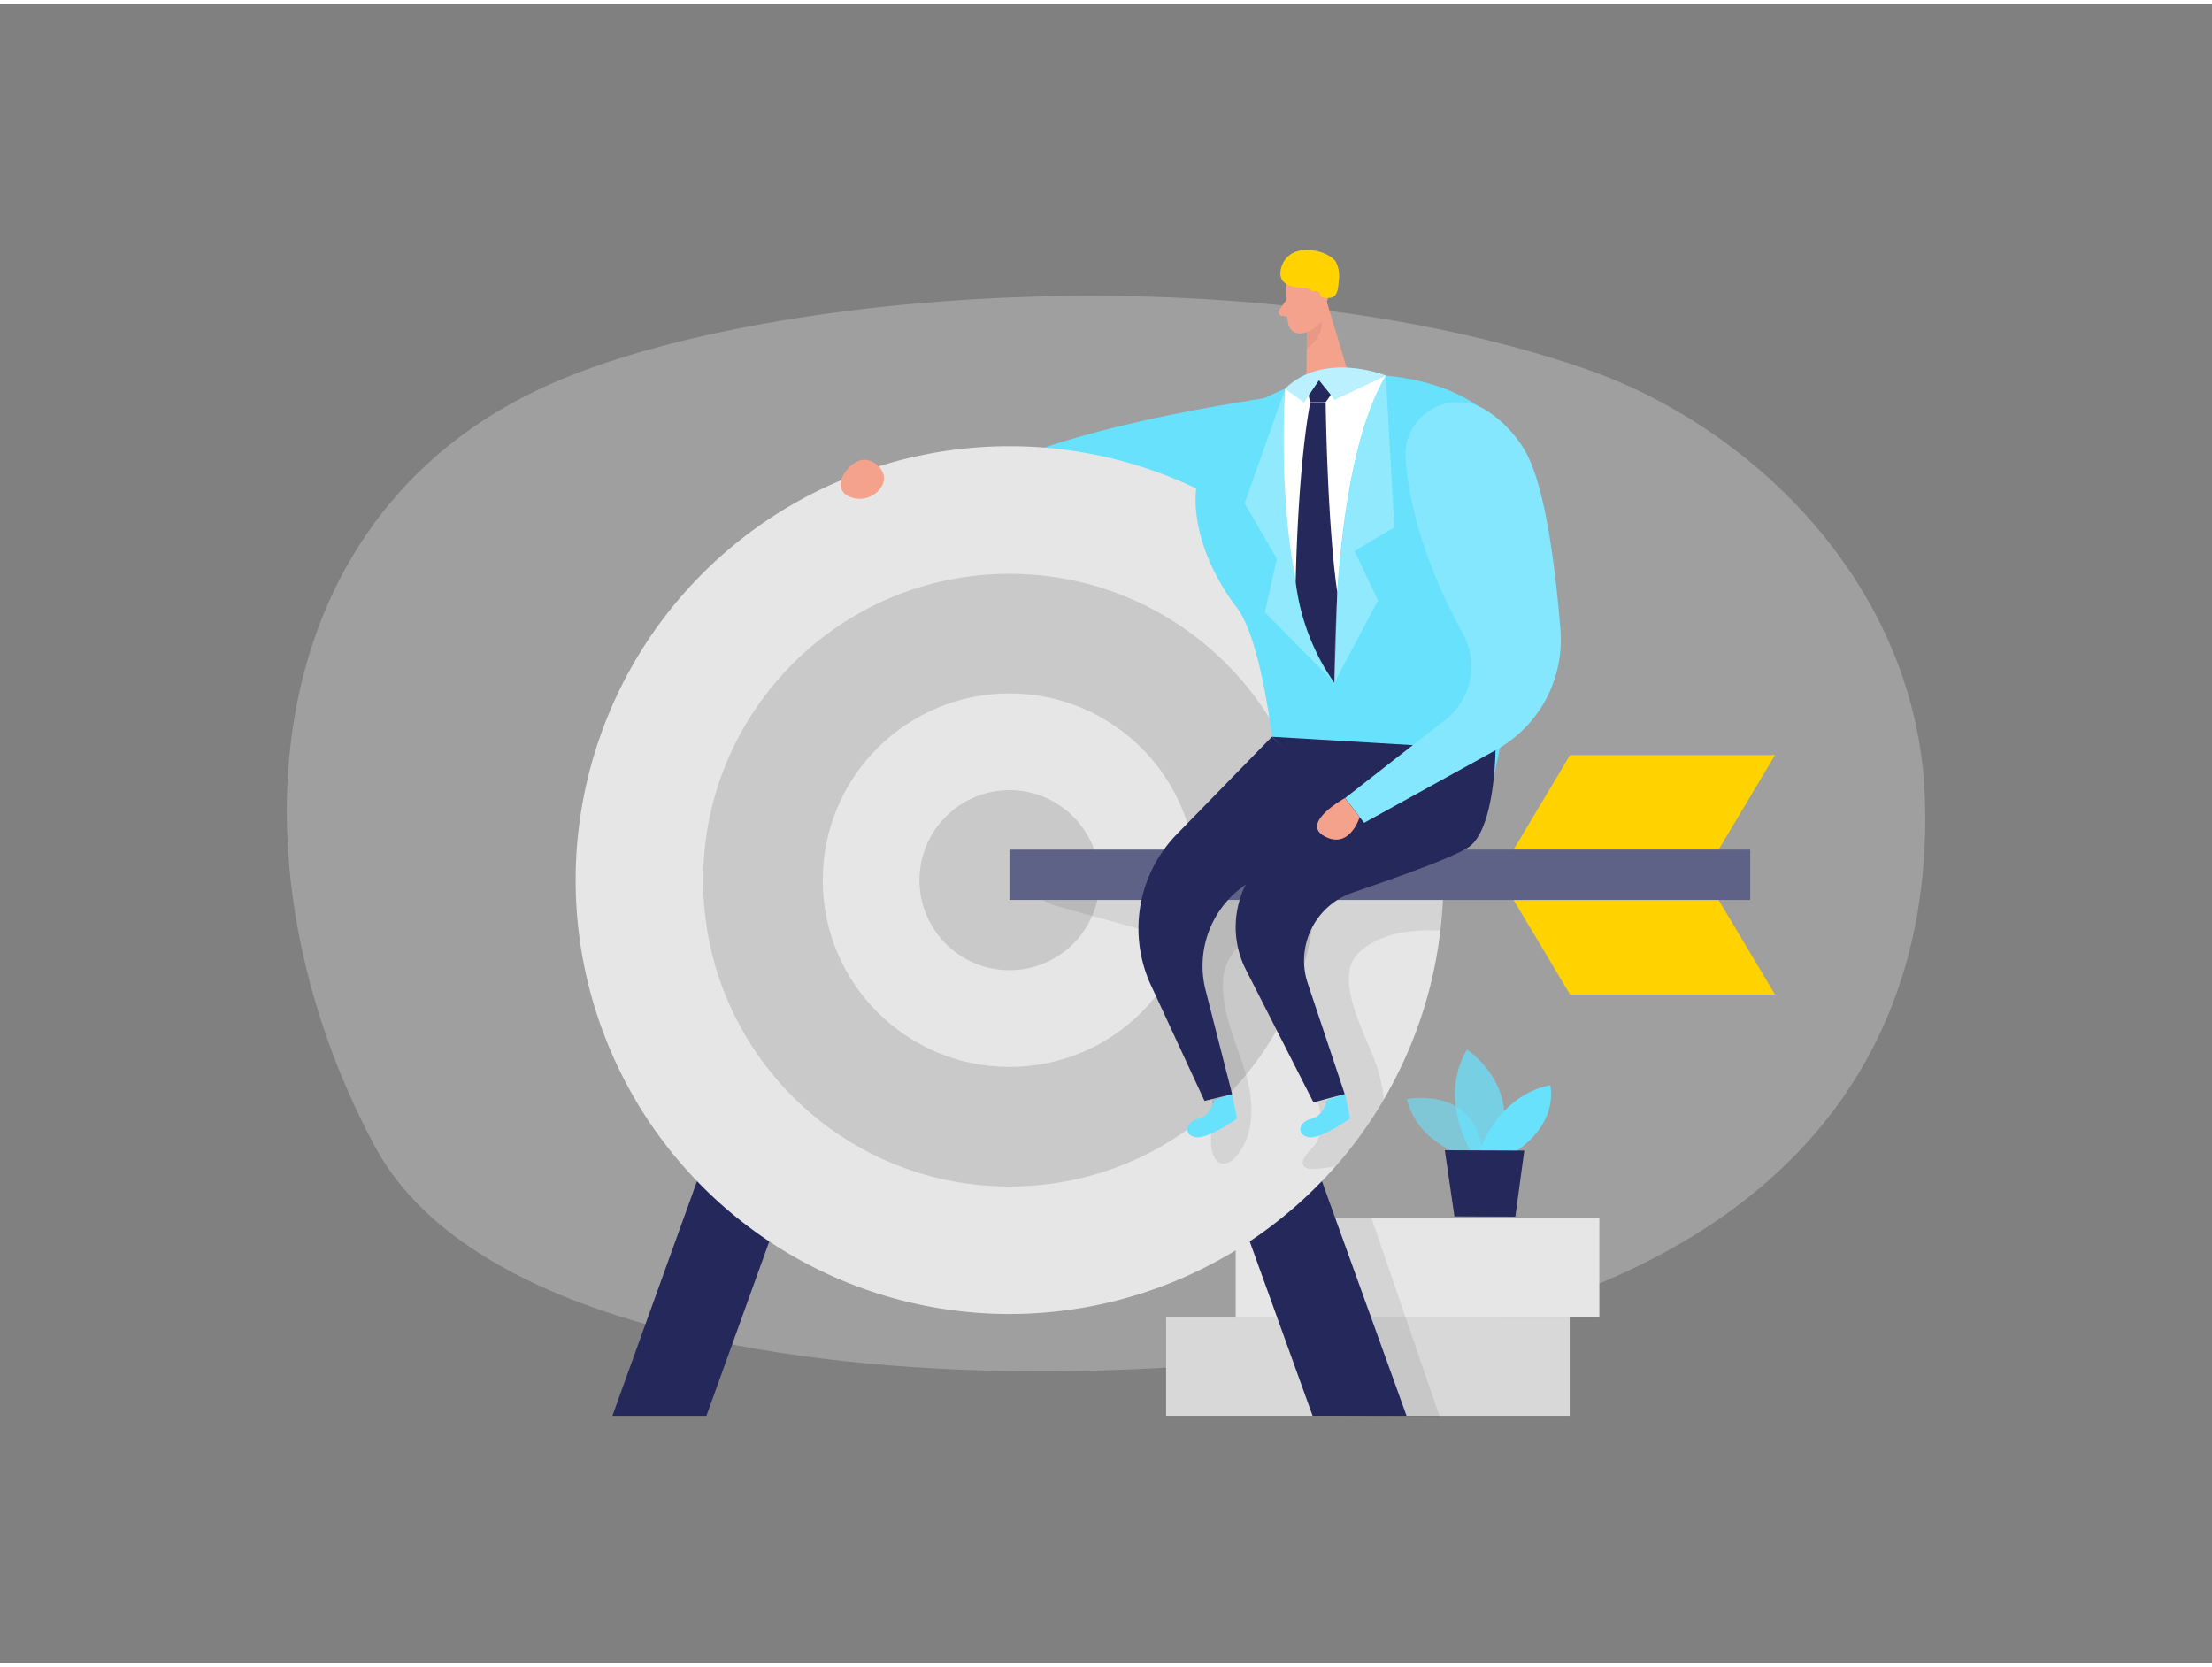
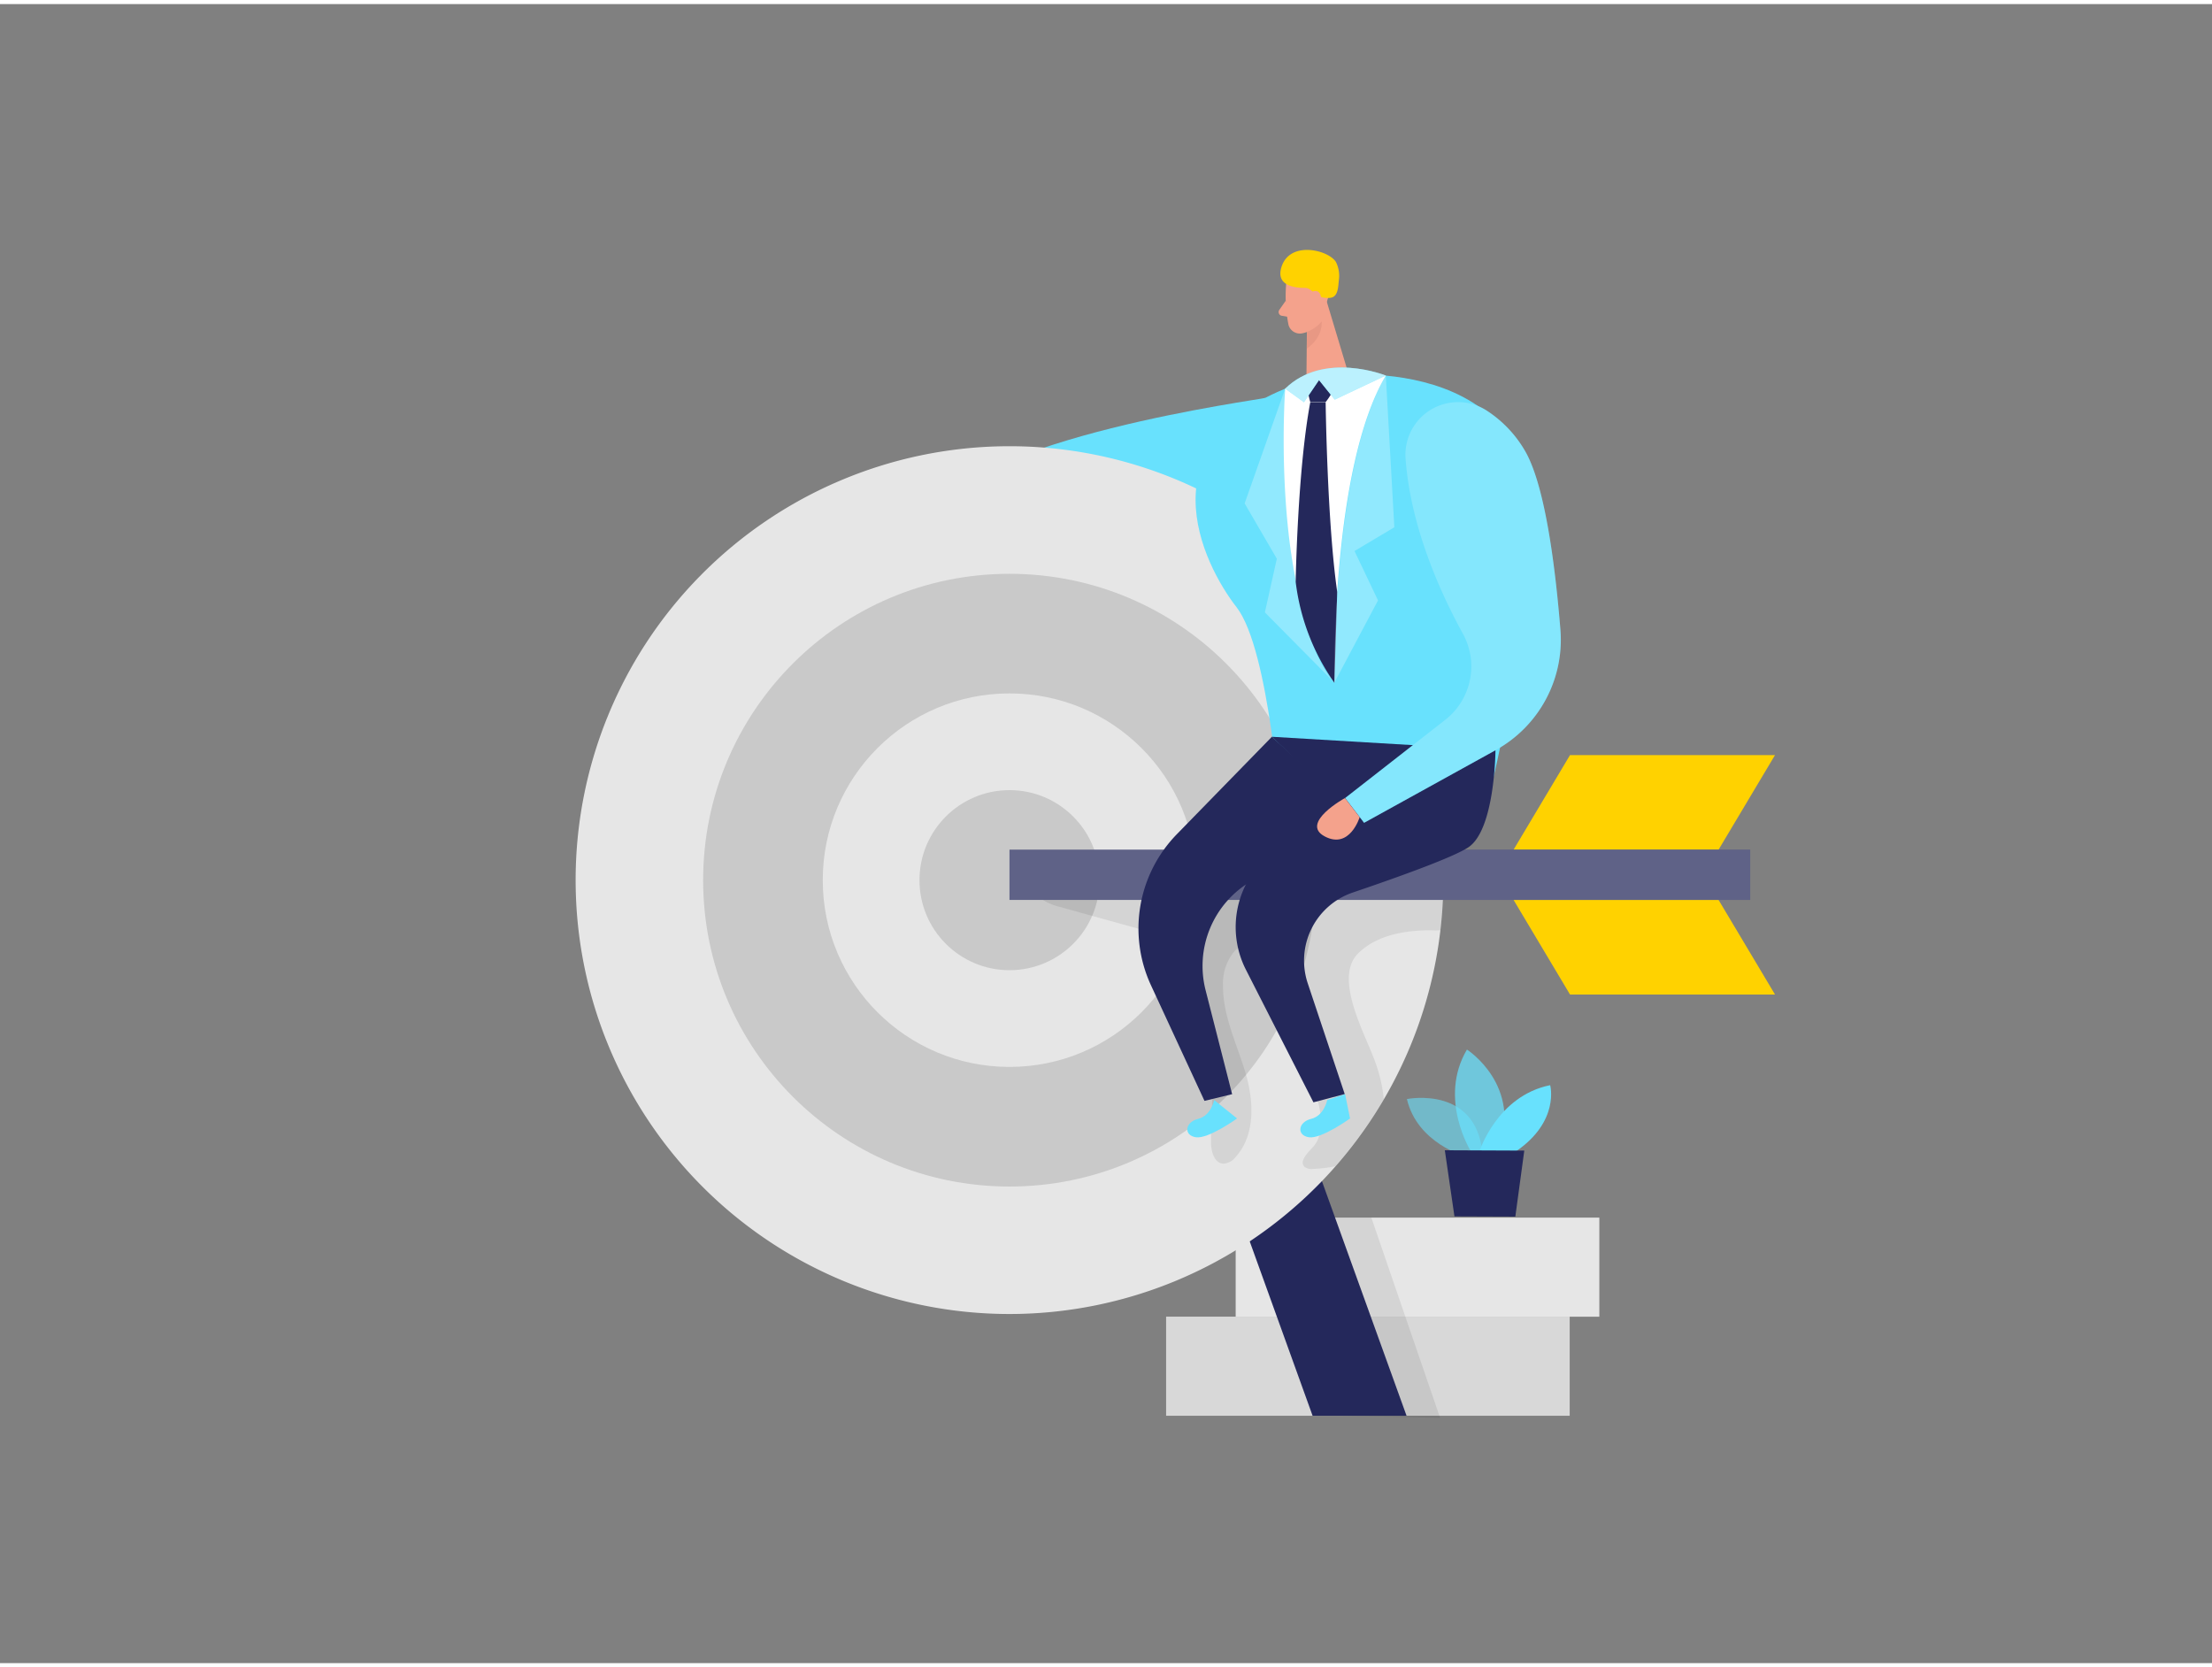
<svg xmlns="http://www.w3.org/2000/svg" id="Layer_1" data-name="Layer 1" viewBox="0 0 400 300" width="406" height="306" class="illustration">
  <rect x="0" y="0" width="400" height="300" fill="#808080" stroke="none" />
  <title>_</title>
-   <path d="M286.25,65.81c31.21,10.64,60.45,39.87,61.82,77.53,1.38,38-16.32,73.58-67.52,91.32-52.25,18.1-185.46,22.72-212.76-28.09s-21.72-115.89,34-138.83C140.81,51.65,225.31,45,286.25,65.81Z" fill="#e6e6e6" opacity="0.3" />
  <polygon points="310.77 152.91 273.7 152.91 283.91 135.8 320.98 135.8 310.77 152.91" fill="#ffd200" />
  <polygon points="310.77 161.99 273.7 161.99 283.91 179.1 320.98 179.1 310.77 161.99" fill="#ffd200" />
  <rect x="210.87" y="237.35" width="72.98" height="17.92" fill="#d8d8d8" />
  <rect x="223.45" y="219.44" width="65.76" height="17.92" fill="#e6e6e6" />
  <polyline points="260.41 255.63 247.98 219.44 234.37 219.44 242.45 255.27 259.9 255.63" opacity="0.08" />
  <path d="M228.83,71.2c-.6.32-53.48,7.13-60.59,21.62s55.24,4.51,55.24,4.51Z" fill="#68e1fd" />
-   <polygon points="127.74 255.28 110.74 255.28 140.65 172.35 157.64 172.35 127.74 255.28" fill="#24285b" />
  <polygon points="254.35 255.27 237.36 255.27 216.93 198.62 207.45 172.35 224.44 172.35 231.38 191.58 243.95 226.45 254.35 255.27" fill="#24285b" />
  <path d="M261,158.41a78.47,78.47,0,0,1-78.45,78.46A78.46,78.46,0,1,1,261,157C261,157.47,261,157.94,261,158.41Z" fill="#e6e6e6" />
  <circle cx="182.55" cy="158.42" r="55.4" fill="#c9c9c9" />
  <circle cx="182.55" cy="158.42" r="33.77" fill="#e6e6e6" />
  <circle cx="182.55" cy="158.42" r="16.28" fill="#c9c9c9" />
  <path d="M261,158.41a77.52,77.52,0,0,1-.53,9.07,17.23,17.23,0,0,1-1.76,0c-4.68,0-9.69.86-13.06,4.12-4.62,4.47,1.24,14.65,3,19.61a27.94,27.94,0,0,1,1.59,6.8,77.81,77.81,0,0,1-8.78,12.14,24.19,24.19,0,0,1-4,.48,2.17,2.17,0,0,1-1.51-.33c-1.09-1,.44-2.5,1.43-3.57,2.3-2.48,1.52-6.41.59-9.67q-3.13-11-6.26-21.94c-.55-1.94-1.27-4.09-3.05-5a4.79,4.79,0,0,0-5.63,1.39,9.05,9.05,0,0,0-1.87,5.83c-.09,5.42,2.42,10.5,4,15.69s1.92,11.43-1.72,15.45a2.94,2.94,0,0,1-2.26,1.2c-1.64-.12-2.18-2.24-2.19-3.88,0-4.07.51-8.17-.1-12.19-1.3-8.56-7.71-16.14-7.09-24.77l-20.61-5.71c-2.07-.57-4.67-2-4.06-4.08.5-1.67,2.69-2,4.44-2l36.21.26,18.43.13c5,0,9.82-1.16,14.83-.48C261,157.47,261,157.94,261,158.41Z" opacity="0.08" />
  <rect x="182.55" y="152.91" width="133.94" height="9.08" fill="#24285b" />
  <rect x="182.55" y="152.91" width="133.94" height="9.08" fill="#fff" opacity="0.27" />
-   <path d="M219.56,198.18s-.54,2.83-2.92,3.41-2.64,3-.37,3.32,7.43-3.4,7.43-3.4l-.9-4.39Z" fill="#68e1fd" />
+   <path d="M219.56,198.18s-.54,2.83-2.92,3.41-2.64,3-.37,3.32,7.43-3.4,7.43-3.4Z" fill="#68e1fd" />
  <path d="M240,198.18s-.54,2.83-2.92,3.41-2.64,3-.37,3.32,7.42-3.4,7.42-3.4l-.89-4.39Z" fill="#68e1fd" />
  <path d="M232.55,51A26.46,26.46,0,0,0,233,58a2.14,2.14,0,0,0,2.64,1.5,4.71,4.71,0,0,0,3.63-3.62l1.21-3.74a3.81,3.81,0,0,0-1.75-4C236.31,46.41,232.6,48.36,232.55,51Z" fill="#f4a28c" />
  <polygon points="239.75 53.23 243.77 66.6 236.24 68.28 236.34 57.88 239.75 53.23" fill="#f4a28c" />
  <path d="M232.5,53.64l-1.16,1.66a.68.68,0,0,0,.44,1.06l1.64.28Z" fill="#f4a28c" />
  <path d="M236.36,59.27A6.53,6.53,0,0,0,239,57.39s.37,2.76-2.71,4.93Z" fill="#ce8172" opacity="0.31" />
  <path d="M238.59,52.81A2.5,2.5,0,0,0,239,53a3.83,3.83,0,0,0,1.17.13A1.84,1.84,0,0,0,241,53c1-.46,1-2.1,1.1-3a5.62,5.62,0,0,0-.52-3.36c-1.36-2.21-8.43-3.94-9.88,1-.92,3.13,2.07,3.69,4.35,3.68.76,0,1.28.7,1.86,1.14A5.66,5.66,0,0,0,238.59,52.81Z" fill="#ffd200" />
  <path d="M236.73,53.42s0-1.64,1.24-1.54,1.24,2.48-.43,2.73Z" fill="#f4a28c" />
  <path d="M234.83,68.62l6.47-1.45s40.77-5,35.54,33.41c-4.91,36.07-8.5,45.49-8.5,45.49L231.6,147.3s-2-30.57-8-38.25S206.12,78.72,234.83,68.62Z" fill="#68e1fd" />
  <path d="M232.4,69.54s-2.69,36.82,8.9,53.16c0,0-.66-38.78,9.3-55.52A26.44,26.44,0,0,0,232.4,69.54Z" fill="#fff" />
  <path d="M230,132.49,212.82,150.1a24.42,24.42,0,0,0-4.69,27.32l9.68,20.91,5-1.21-4.8-18.8a17.75,17.75,0,0,1,8.17-19.67L245.87,147Z" fill="#24285b" />
  <path d="M230,132.49l40.43,2.4s-.07,14.33-4.88,17.57c-2.67,1.8-12.58,5.36-20.88,8.18a13,13,0,0,0-8.18,16.46l6.68,20-5.66,1.49-12.22-24a17,17,0,0,1,4.23-20.71l12.19-10.2Z" fill="#24285b" />
  <path d="M254.17,82.18A9.52,9.52,0,0,1,269,73.61a21.53,21.53,0,0,1,7,7.59c3.48,6.45,5.27,20.78,6.17,31.89a22.79,22.79,0,0,1-11.67,21.8l-23.83,13.16-3.43-4.48,18.08-14.12a12.27,12.27,0,0,0,3.25-15.54C260.33,106.22,255.06,94.39,254.17,82.18Z" fill="#68e1fd" />
  <path d="M254.17,82.18A9.52,9.52,0,0,1,269,73.61a21.53,21.53,0,0,1,7,7.59c3.48,6.45,5.27,20.78,6.17,31.89a22.79,22.79,0,0,1-11.67,21.8l-23.83,13.16-3.43-4.48,18.08-14.12a12.27,12.27,0,0,0,3.25-15.54C260.33,106.22,255.06,94.39,254.17,82.18Z" fill="#fff" opacity="0.19" />
  <path d="M243.21,143.57s-8.21,4.51-3.67,6.93,6.33-3.47,6.33-3.47Z" fill="#f4a28c" />
  <path d="M232.4,69.54l-7.33,20.75,5.82,10L228.73,110,241.3,122.7S230.89,113.37,232.4,69.54Z" fill="#fff" opacity="0.27" />
  <path d="M236.33,68.11c0-1.06.73-.86,1.75-1.15s2.07-1.43,2.95-.45c1.7,1.89-1.31,5.45-1.31,5.45h-2.78A15.21,15.21,0,0,1,236.33,68.11Z" fill="#24285b" />
  <path d="M236.94,72h2.78s.26,21.56,2.09,34.3l-.51,16.44a40.14,40.14,0,0,1-7-18.27S234.63,84.24,236.94,72Z" fill="#24285b" />
  <path d="M232.4,69.54,235.8,72,238.52,68l2.84,3.53,9.24-4.36S239.43,62.66,232.4,69.54Z" fill="#68e1fd" />
  <path d="M232.4,69.54,235.8,72,238.52,68l2.84,3.53,9.24-4.36S239.43,62.66,232.4,69.54Z" fill="#fff" opacity="0.55" />
  <path d="M250.6,67.18l1.54,27.43-7.2,4.29,4.25,8.93L241.3,122.7S240.82,83.7,250.6,67.18Z" fill="#fff" opacity="0.27" />
-   <path d="M152.19,87.79A2.64,2.64,0,0,0,153.45,89,4.68,4.68,0,0,0,159,87.83a3.38,3.38,0,0,0,.78-1.47c.52-2.25-2.07-4.42-4.22-3.86C153.68,83,151.33,85.89,152.19,87.79Z" fill="#f4a28c" />
  <path d="M264.91,208.34S256.29,206,254.41,198c0,0,13.36-2.7,13.74,11.08Z" fill="#68e1fd" opacity="0.58" />
  <path d="M266,207.48s-6-9.52-.73-18.43c0,0,10.16,6.46,5.65,18.45Z" fill="#68e1fd" opacity="0.73" />
  <path d="M267.52,207.49s3.18-10.06,12.8-12c0,0,1.8,6.53-6.23,12Z" fill="#68e1fd" />
  <polygon points="261.27 207.26 263.01 219.22 274.02 219.26 275.64 207.32 261.27 207.26" fill="#24285b" />
</svg>